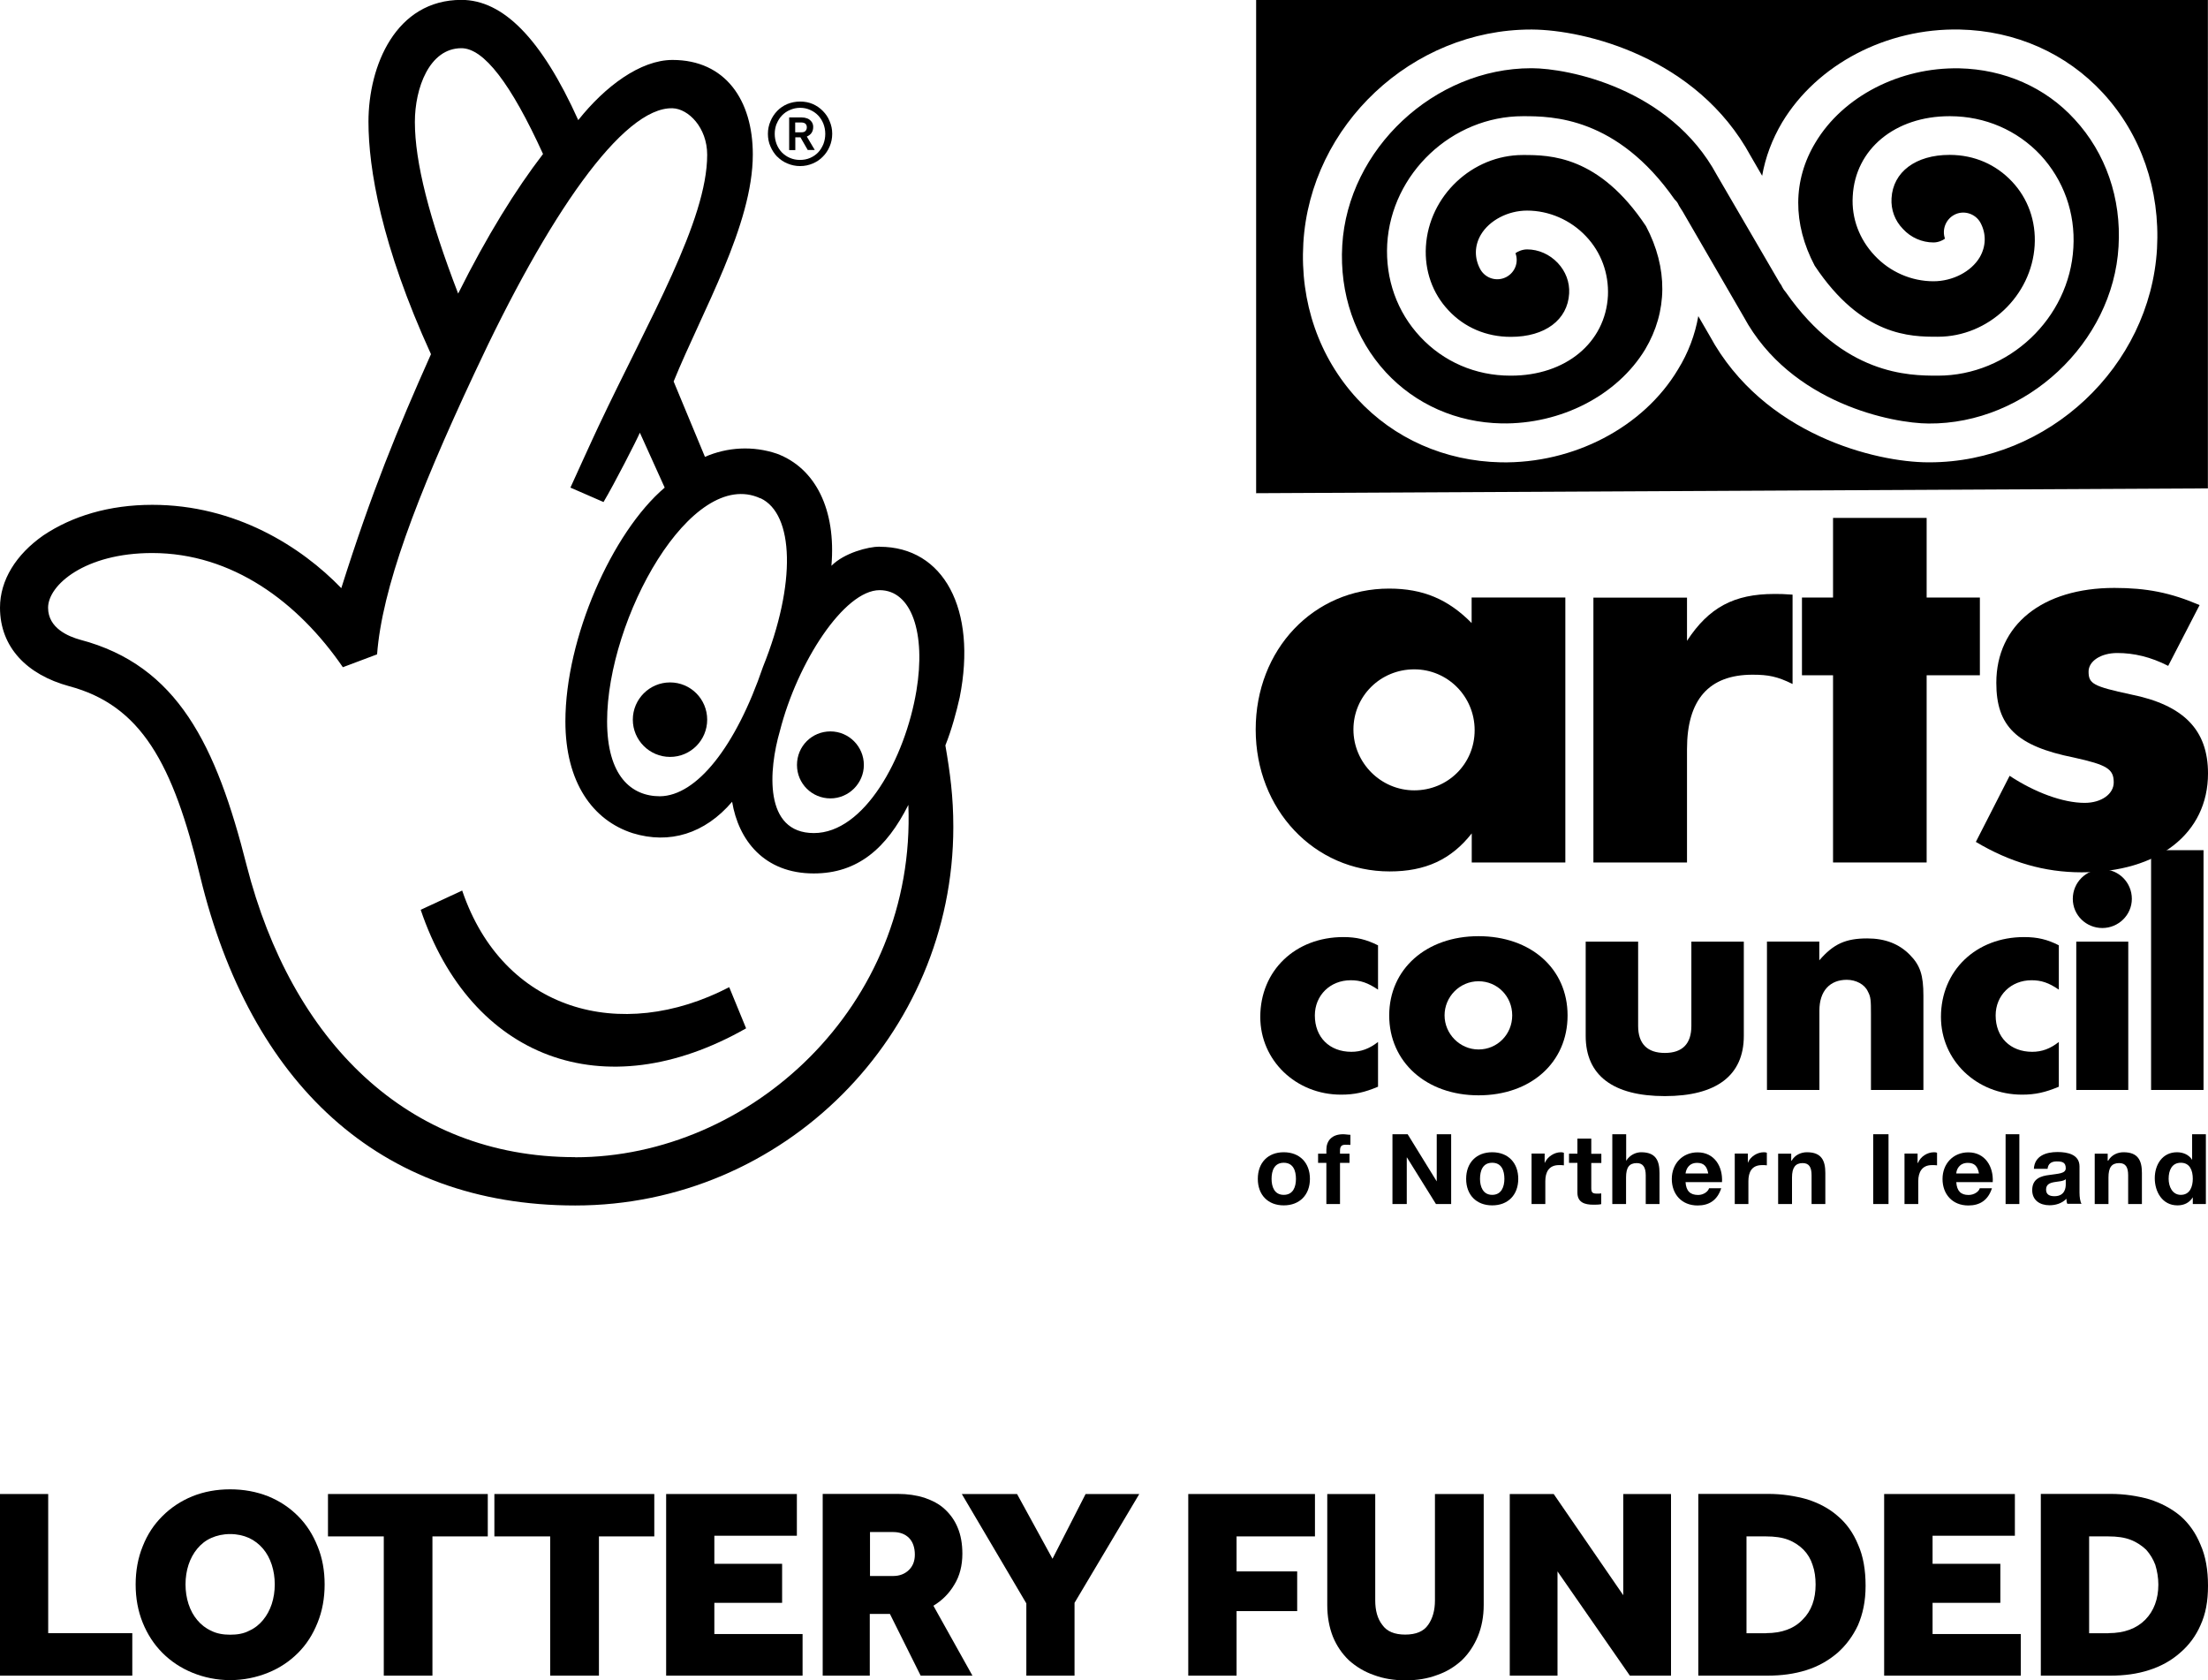
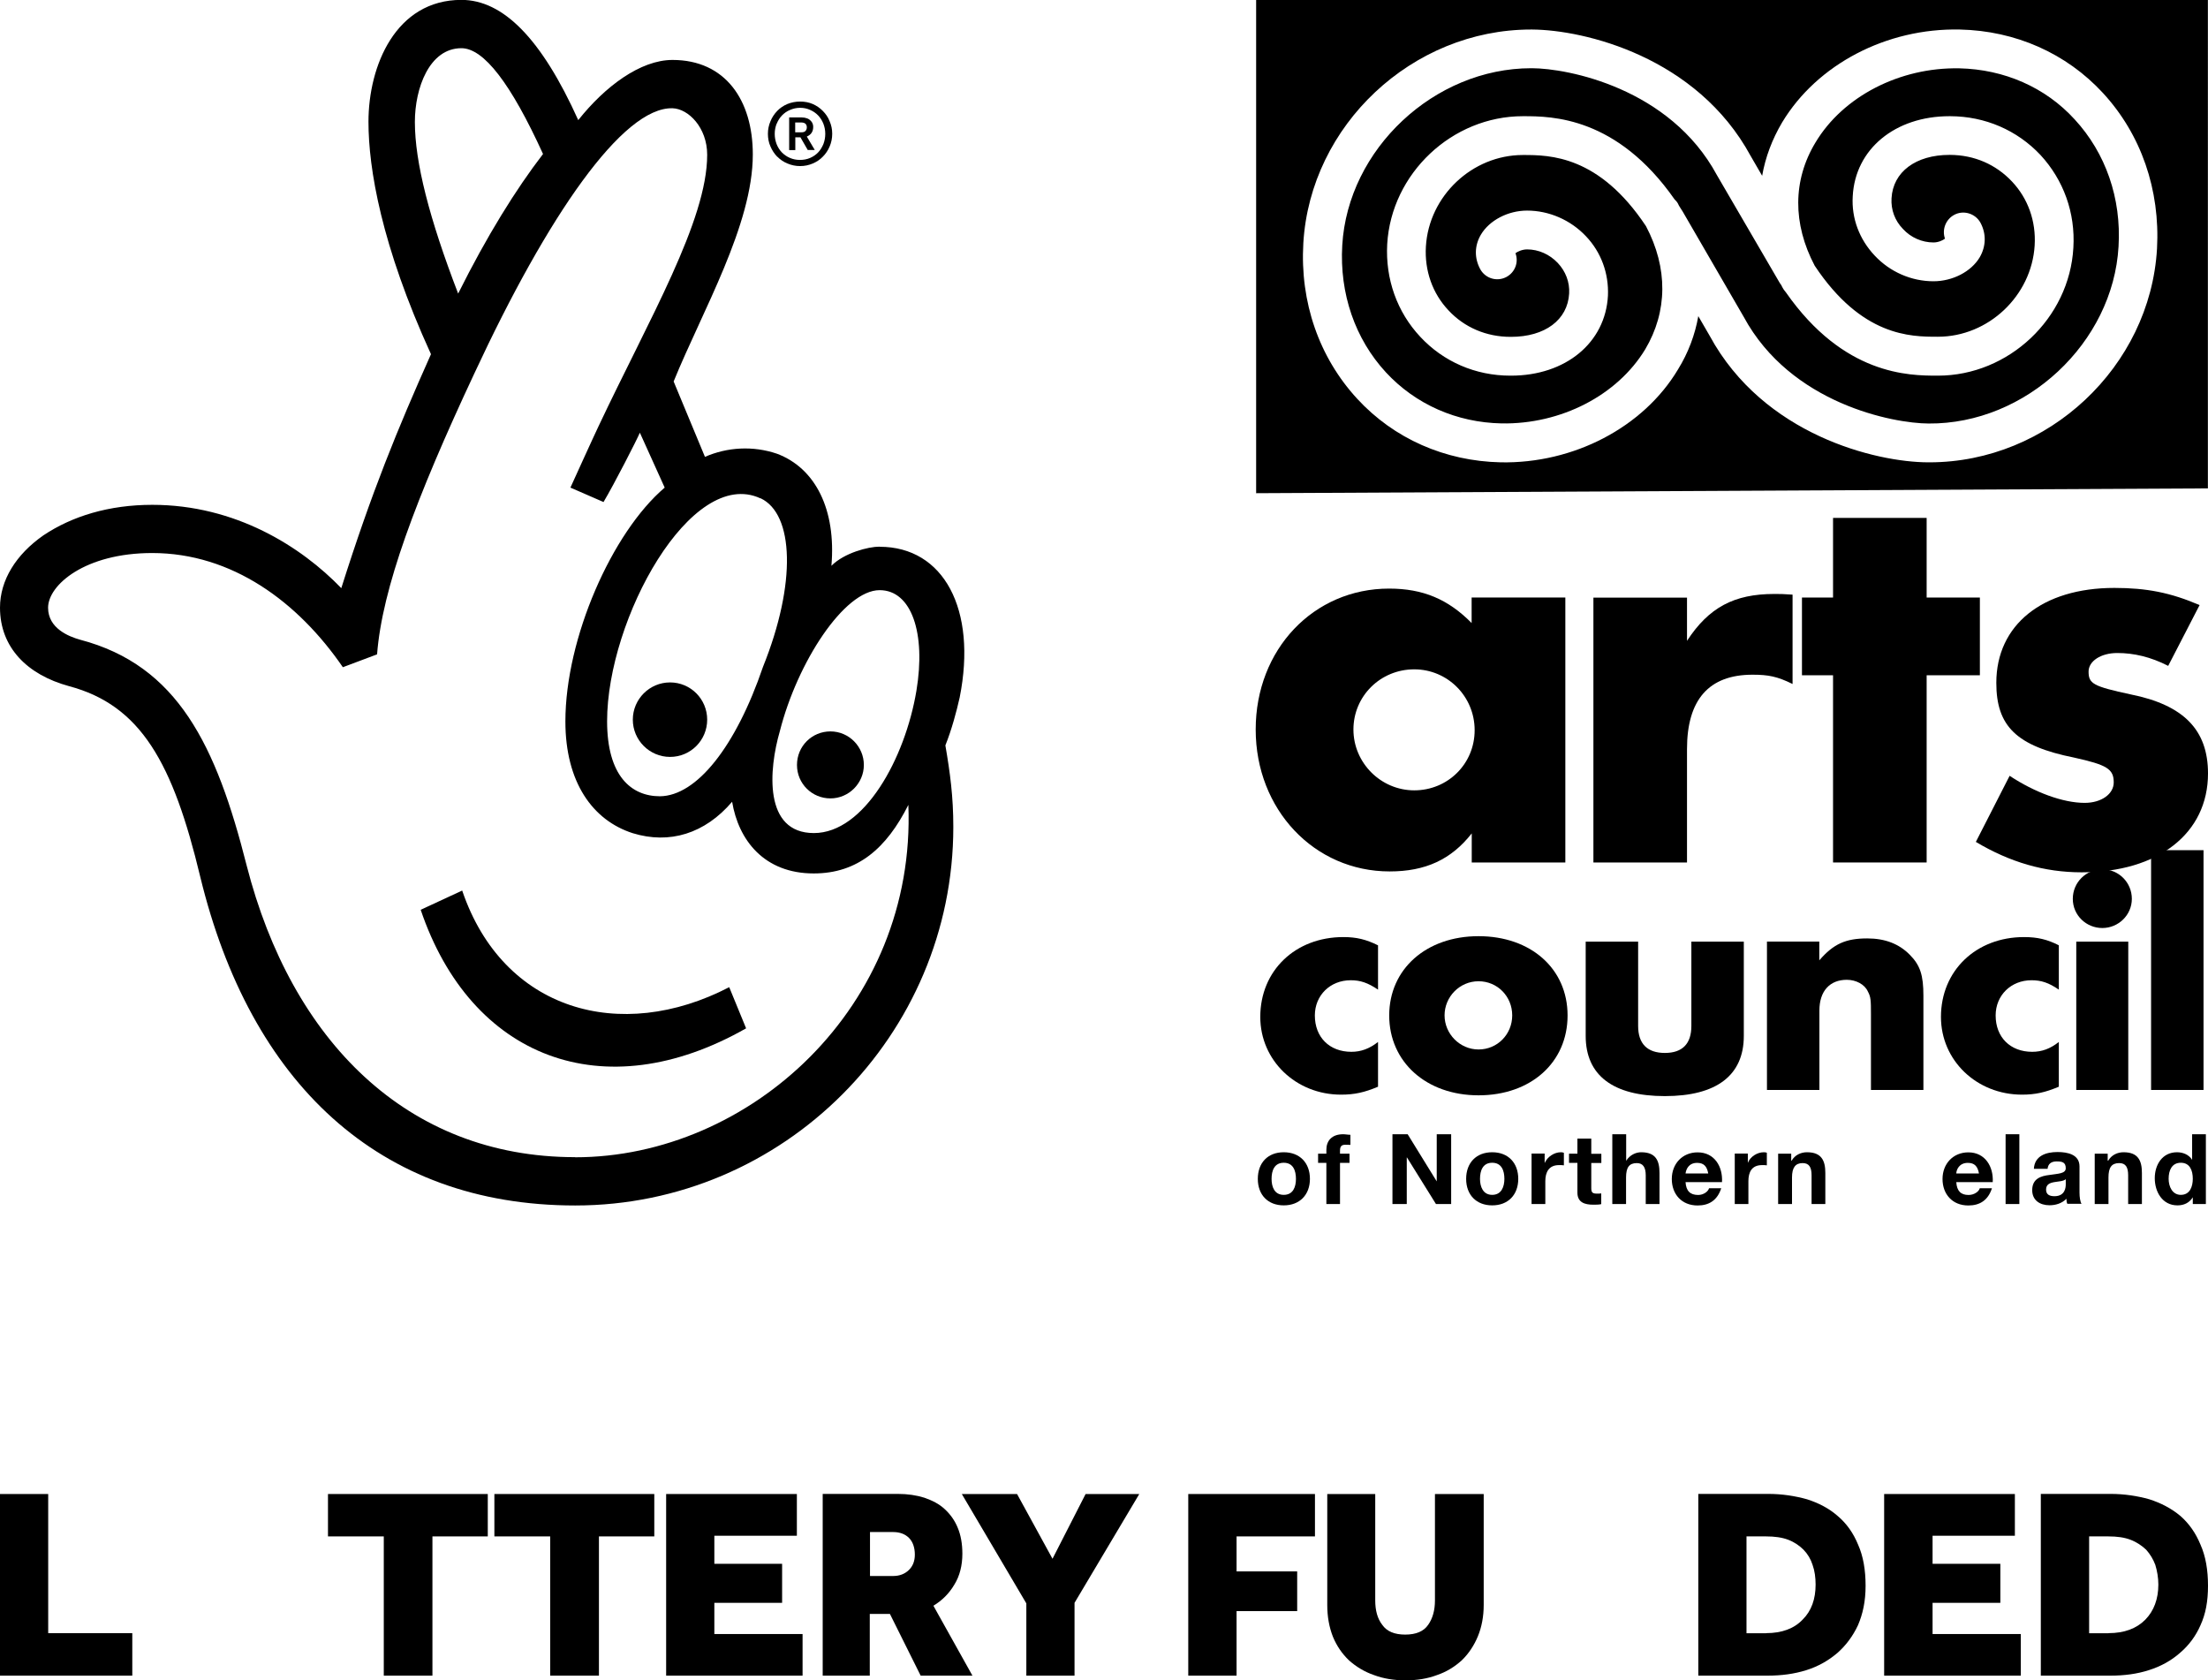
<svg xmlns="http://www.w3.org/2000/svg" id="Layer_2" viewBox="0 0 197.45 150.25">
  <g id="Layer_1-2">
    <g>
      <g>
        <path d="m175.19,6.11c-5.29-.1-10.37,2.5-12.84,6.63-2.04,3.37-2.05,7.27-.07,11.02,4.21,6.33,8.58,6.35,10.96,6.35h.06c4.51,0,8.38-3.66,8.65-8.17.13-2.17-.6-4.2-2.03-5.71-1.43-1.52-3.36-2.37-5.53-2.38h-.06c-3.01,0-5.05,1.52-5.18,3.88-.06,1.02.29,1.99,1.02,2.74.71.78,1.72,1.21,2.73,1.21.42,0,.83-.18,1.03-.34-.28-.79.05-1.7.81-2.12.83-.46,1.9-.14,2.36.69.54,1,.5,2.12-.06,3.09-.76,1.29-2.43,2.15-4.14,2.15-1.97,0-3.88-.83-5.25-2.29-1.37-1.45-2.09-3.33-1.97-5.31.22-4.23,3.8-7.16,8.65-7.16h.07c3.12.01,5.98,1.25,8.07,3.47,2.06,2.23,3.13,5.17,2.94,8.29-.35,6.32-5.79,11.44-12.11,11.44h-.06c-2.54,0-8.36-.04-13.53-7.44-.09-.12-.21-.25-.28-.39-.06-.08-.08-.16-.13-.25-.11-.15-.2-.29-.28-.44l-5.49-9.42c-4.21-7.79-13.35-9.54-16.53-9.55h-.07c-8.67,0-16.4,7.23-16.9,15.84-.25,4.31,1.14,8.36,3.91,11.36,2.65,2.86,6.32,4.48,10.34,4.56,5.3.09,10.34-2.5,12.84-6.62,2.01-3.38,2.05-7.27.07-11.02-4.21-6.33-8.6-6.36-10.98-6.36h-.03c-4.53,0-8.4,3.66-8.67,8.18-.13,2.16.59,4.2,2.02,5.71,1.42,1.53,3.39,2.37,5.55,2.37h.04c3.03,0,5.07-1.51,5.2-3.88.06-1.02-.32-1.99-1.02-2.73-.73-.77-1.72-1.21-2.74-1.21-.43,0-.85.19-1.04.34.3.8-.03,1.7-.8,2.12-.85.46-1.89.14-2.35-.69-.54-1-.52-2.11.06-3.09.76-1.28,2.42-2.15,4.13-2.15,1.95,0,3.88.83,5.26,2.29,1.37,1.44,2.05,3.33,1.97,5.31-.22,4.22-3.79,7.16-8.67,7.16h-.06c-3.11,0-5.97-1.24-8.05-3.47-2.08-2.22-3.13-5.17-2.96-8.29.37-6.33,5.81-11.44,12.13-11.44h.06c2.54,0,8.34.05,13.51,7.44.12.11.23.24.31.39.03.08.08.17.13.25.08.15.2.29.28.44l5.46,9.42c4.21,7.78,13.38,9.53,16.53,9.54,8.71.07,16.5-7.21,16.99-15.83.26-4.31-1.15-8.36-3.93-11.37-2.61-2.86-6.29-4.47-10.31-4.56" />
        <path d="m192.89,22.24c-.61,10.55-9.73,19.1-20.35,19.1h-.12c-4.64-.01-14.71-2.43-19.53-11.31l-1.02-1.76c-.29,1.65-.89,3.27-1.82,4.77-3.09,5.17-9.34,8.43-15.86,8.3-4.97-.11-9.53-2.11-12.82-5.68-3.41-3.7-5.13-8.64-4.82-13.92.62-10.55,9.74-19.1,20.36-19.1h.1c4.66.03,14.73,2.43,19.55,11.32l1.02,1.76c.29-1.66.89-3.26,1.79-4.78,3.12-5.18,9.32-8.44,15.89-8.3,4.97.11,9.52,2.12,12.8,5.68,3.41,3.7,5.12,8.65,4.83,13.92M112.33,0v44.1l85.11-.43V0h-85.11Z" />
        <path d="m112.48,105.41c0,1.43.9,2.37,2.32,2.37s2.34-.94,2.34-2.37-.91-2.38-2.34-2.38-2.32.95-2.32,2.38m1.23,0c0-.74.25-1.44,1.09-1.44s1.09.7,1.09,1.44c0,.7-.24,1.43-1.09,1.43s-1.09-.74-1.09-1.43" />
        <path d="m118.6,107.66h1.23v-3.68h.85v-.82h-.85v-.27c0-.39.14-.53.48-.53.15,0,.3,0,.45.01v-.9c-.21,0-.44-.05-.65-.05-1.02,0-1.5.59-1.5,1.39v.35h-.74v.82h.74v3.68Z" />
      </g>
      <polygon points="124.52 107.66 125.8 107.66 125.8 103.5 125.82 103.5 128.41 107.66 129.77 107.66 129.77 101.42 128.48 101.42 128.48 105.62 128.47 105.62 125.88 101.42 124.52 101.42 124.52 107.66" />
      <g>
        <path d="m131.11,105.41c0,1.43.91,2.37,2.33,2.37s2.33-.94,2.33-2.37-.9-2.38-2.33-2.38-2.33.95-2.33,2.38m1.24,0c0-.74.25-1.44,1.09-1.44s1.09.7,1.09,1.44c0,.7-.26,1.43-1.09,1.43s-1.09-.74-1.09-1.43" />
        <path d="m136.96,107.66h1.23v-2.04c0-.8.31-1.44,1.22-1.44.14,0,.34,0,.44.02v-1.12c-.08-.04-.18-.05-.27-.05-.59,0-1.2.4-1.44.95h-.01v-.83h-1.17v4.5Z" />
        <path d="m142.29,101.81h-1.23v1.35h-.75v.82h.75v2.66c0,.89.67,1.08,1.43,1.08.23,0,.5,0,.7-.05v-.96c-.12.02-.23.02-.36.02-.42,0-.53-.09-.53-.5v-2.24h.9v-.82h-.9v-1.35Z" />
        <path d="m144.17,107.66h1.24v-2.37c0-.9.28-1.29.96-1.29.56,0,.8.38.8,1.1v2.56h1.23v-2.78c0-1.1-.33-1.85-1.64-1.85-.46,0-1,.23-1.33.75h-.01v-2.36h-1.24v6.24Z" />
        <path d="m153.99,105.7c.08-1.37-.66-2.66-2.18-2.66-1.36,0-2.31,1.02-2.31,2.38s.88,2.37,2.31,2.37c1.02,0,1.76-.46,2.11-1.54h-1.09c-.07.28-.48.6-.97.6-.71,0-1.08-.35-1.13-1.15h3.26Zm-3.26-.77c.04-.34.26-.95,1.03-.95.6,0,.88.3,1,.95h-2.03Z" />
        <path d="m155.12,107.66h1.23v-2.04c0-.8.29-1.44,1.22-1.44.15,0,.34,0,.43.02v-1.12c-.07-.04-.19-.05-.27-.05-.6,0-1.22.4-1.43.95h0v-.83h-1.17v4.5Z" />
        <path d="m159.02,107.66h1.23v-2.37c0-.9.31-1.29.95-1.29.59,0,.8.38.8,1.1v2.56h1.23v-2.78c0-1.1-.34-1.85-1.64-1.85-.53,0-1.07.23-1.37.75h-.04v-.62h-1.17v4.5Z" />
      </g>
-       <rect x="167.51" y="101.42" width="1.37" height="6.24" />
      <g>
-         <path d="m170.31,107.66h1.23v-2.04c0-.8.33-1.44,1.22-1.44.14,0,.34,0,.46.02v-1.12c-.07-.04-.19-.05-.27-.05-.61,0-1.22.4-1.43.95h-.04v-.83h-1.17v4.5Z" />
        <path d="m178.2,105.7c.08-1.37-.67-2.66-2.18-2.66-1.36,0-2.31,1.02-2.31,2.38s.88,2.37,2.31,2.37c1.02,0,1.76-.46,2.11-1.54h-1.09c-.07.28-.48.6-1,.6-.69,0-1.05-.35-1.1-1.15h3.26Zm-3.26-.77c.01-.34.26-.95,1.03-.95.6,0,.88.3,1,.95h-2.02Z" />
      </g>
      <rect x="179.35" y="101.42" width="1.23" height="6.24" />
      <g>
        <path d="m184.73,105.9c0,.27-.05,1.06-1.01,1.06-.4,0-.75-.12-.75-.59s.34-.6.74-.67c.39-.07.81-.07,1.02-.26v.47Zm-1.63-1.37c.05-.48.34-.68.82-.68s.81.07.81.61c0,.49-.69.48-1.45.6-.79.09-1.55.34-1.55,1.36,0,.9.68,1.35,1.55,1.35.55,0,1.11-.17,1.51-.58,0,.17.02.32.08.45h1.27c-.12-.19-.18-.6-.18-1.01v-2.33c0-1.08-1.08-1.29-1.97-1.29-1.02,0-2.05.34-2.11,1.5h1.23Z" />
        <path d="m187.32,107.66h1.23v-2.37c0-.9.28-1.29.96-1.29.59,0,.8.38.8,1.1v2.56h1.23v-2.78c0-1.1-.34-1.85-1.64-1.85-.53,0-1.07.23-1.37.75h-.05v-.62h-1.16v4.5Z" />
        <path d="m196.09,107.66h1.17v-6.24h-1.23v2.29h0,0c-.28-.46-.81-.68-1.35-.68-1.31,0-1.99,1.11-1.99,2.32s.67,2.43,2.03,2.43c.56,0,1.05-.21,1.37-.72h0v.59Zm0-2.26c0,.71-.26,1.44-1.07,1.44-.76,0-1.09-.74-1.09-1.44,0-.74.28-1.43,1.09-1.43s1.07.69,1.07,1.43" />
        <path d="m123.23,84.53c-1.06-.53-1.93-.74-3.1-.74-4.3,0-7.43,3-7.43,7.14,0,3.89,3.19,6.95,7.22,6.95,1.21,0,2.1-.2,3.31-.71v-4c-.77.6-1.52.88-2.38.88-1.97,0-3.27-1.31-3.27-3.25,0-1.8,1.37-3.15,3.21-3.15.85,0,1.52.22,2.44.84v-3.97Z" />
        <path d="m132.22,83.71c-4.68,0-7.99,2.94-7.99,7.09s3.31,7.14,7.99,7.14,7.96-2.94,7.96-7.14-3.3-7.09-7.96-7.09m0,4.03c1.68,0,3.01,1.35,3.01,3.05s-1.33,3.05-3.01,3.05-3.04-1.4-3.04-3.05,1.34-3.05,3.04-3.05" />
        <path d="m146.49,84.2h-4.69v8.43c0,3.53,2.45,5.38,7.08,5.38s7.06-1.86,7.06-5.38v-8.43h-4.69v7.54c0,1.59-.8,2.41-2.37,2.41s-2.39-.82-2.39-2.41v-7.54Z" />
        <path d="m158.01,84.2v13.26h4.69v-7.11c0-1.73.93-2.74,2.45-2.74.82,0,1.6.41,1.88,1.04.27.5.28.77.28,2.09v6.72h4.69v-8.43c0-1.82-.28-2.72-1.23-3.67-.95-.96-2.19-1.45-3.79-1.45-1.93,0-3.02.49-4.29,1.96v-1.68h-4.69Z" />
        <path d="m184.12,84.53c-1.04-.53-1.92-.74-3.12-.74-4.29,0-7.43,3-7.43,7.14,0,3.89,3.19,6.95,7.25,6.95,1.18,0,2.08-.2,3.29-.71v-4c-.76.6-1.51.88-2.38.88-1.97,0-3.27-1.31-3.27-3.25,0-1.8,1.37-3.15,3.21-3.15.86,0,1.54.22,2.44.84v-3.97Z" />
        <path d="m185.67,97.46h4.65v-13.26h-4.65v13.26Zm2.33-19.73c-1.45,0-2.64,1.17-2.64,2.64s1.2,2.61,2.64,2.61,2.64-1.16,2.64-2.61-1.16-2.64-2.64-2.64" />
      </g>
      <rect x="192.36" y="76.02" width="4.69" height="21.44" />
      <g>
        <path d="m131.6,53.43v2.28c-2.1-2.13-4.35-3.08-7.38-3.08-6.76,0-11.93,5.44-11.93,12.6s5.24,12.69,11.98,12.69c3.2,0,5.5-1.06,7.34-3.4v2.6h8.37v-23.69h-8.37Zm-5.13,6.42c2.98,0,5.4,2.42,5.4,5.44s-2.41,5.38-5.4,5.38-5.44-2.46-5.44-5.44,2.41-5.38,5.44-5.38" />
        <path d="m142.49,53.43v23.69h8.37v-10.14c0-4.41,1.95-6.65,5.86-6.65,1.42,0,2.22.16,3.58.83v-7.99c-.86-.06-1.07-.06-1.63-.06-3.61,0-5.86,1.21-7.81,4.19v-3.86h-8.37Z" />
      </g>
      <polygon points="172.29 60.38 177.05 60.38 177.05 53.43 172.29 53.43 172.29 46.31 163.92 46.31 163.92 53.43 161.14 53.43 161.14 60.38 163.92 60.38 163.92 77.12 172.29 77.12 172.29 60.38" />
      <path d="m196.71,54.11c-2.6-1.12-4.76-1.54-7.63-1.54-6.45,0-10.56,3.31-10.56,8.49,0,3.87,1.8,5.65,6.95,6.68,2.93.65,3.55,1.01,3.55,2.22,0,1.03-1.09,1.83-2.6,1.83-1.95,0-4.49-.95-6.71-2.42l-3.02,5.91c3.07,1.83,6.15,2.72,9.46,2.72,6.86,0,11.3-3.49,11.3-8.84,0-3.88-2.16-6.12-6.92-7.07-3.34-.72-3.76-.95-3.76-2.04,0-.93,1.09-1.66,2.57-1.66s2.99.35,4.55,1.15l2.81-5.44Z" />
      <polygon points="0 133.59 0 149.83 11.83 149.83 11.83 146.03 4.31 146.03 4.31 133.59 0 133.59" />
-       <path d="m20.58,146.17c.63,0,1.2-.09,1.69-.35.5-.22.91-.55,1.25-.96.34-.41.6-.89.78-1.43.18-.55.27-1.15.27-1.76s-.09-1.21-.27-1.76c-.18-.55-.44-1.03-.78-1.43-.34-.4-.76-.73-1.25-.96-.49-.22-1.06-.35-1.69-.35s-1.2.13-1.69.35c-.5.22-.91.55-1.25.96-.34.41-.6.89-.78,1.43-.18.55-.27,1.15-.27,1.76s.09,1.21.27,1.76c.18.55.44,1.03.78,1.43.34.41.76.74,1.25.96.49.25,1.06.35,1.69.35m0,4.06c-1.21,0-2.34-.24-3.37-.66-1.03-.42-1.93-1.02-2.68-1.77-.75-.75-1.34-1.65-1.77-2.71-.42-1.04-.63-2.18-.63-3.41s.21-2.38.63-3.41c.42-1.07,1.01-1.96,1.77-2.71.75-.75,1.65-1.35,2.68-1.77,1.03-.41,2.15-.62,3.37-.62s2.35.21,3.39.62c1.04.42,1.93,1.02,2.68,1.77.75.75,1.33,1.65,1.75,2.71.43,1.04.63,2.18.63,3.41s-.21,2.38-.63,3.41c-.42,1.06-1,1.96-1.75,2.71-.75.75-1.64,1.35-2.68,1.77-1.04.42-2.17.66-3.39.66" />
      <polygon points="29.33 133.59 29.33 137.38 34.32 137.38 34.32 149.83 38.67 149.83 38.67 137.38 43.62 137.38 43.62 133.59 29.33 133.59" />
      <polygon points="44.21 133.59 44.21 137.38 49.2 137.38 49.2 149.83 53.56 149.83 53.56 137.38 58.51 137.38 58.51 133.59 44.21 133.59" />
      <polygon points="59.57 133.59 59.57 149.83 71.77 149.83 71.77 146.11 63.88 146.11 63.88 143.32 69.94 143.32 69.94 139.83 63.88 139.83 63.88 137.32 71.26 137.32 71.26 133.59 59.57 133.59" />
      <path d="m79.88,140.92c.57,0,1.04-.19,1.39-.53.36-.34.54-.81.54-1.38,0-.61-.17-1.13-.51-1.48-.34-.35-.82-.54-1.43-.54h-2.07v3.93h2.09Zm-6.3-7.34h6.71c.88,0,1.67.12,2.37.34.71.25,1.32.55,1.82,1.02.5.46.9,1.01,1.17,1.68.27.64.41,1.43.41,2.31,0,1.05-.24,1.99-.71,2.75-.47.8-1.09,1.42-1.88,1.9l3.49,6.25h-4.63l-2.75-5.52h-1.8v5.52h-4.21v-16.25Z" />
      <polygon points="97.08 133.59 94.12 139.38 90.95 133.59 86.01 133.59 91.78 143.37 91.78 149.83 96.09 149.83 96.09 143.32 101.88 133.59 97.08 133.59" />
      <polygon points="106.26 133.59 106.26 149.83 110.58 149.83 110.58 144.06 116 144.06 116 140.51 110.58 140.51 110.58 137.38 117.59 137.38 117.59 133.59 106.26 133.59" />
      <path d="m118.68,133.59h4.3v9.52c0,.89.2,1.63.63,2.18.41.59,1.1.87,2.05.87s1.65-.28,2.05-.87c.4-.56.61-1.3.61-2.18v-9.52h4.36v9.92c0,1.03-.18,1.97-.52,2.8-.34.82-.82,1.55-1.44,2.15-.63.57-1.36,1.03-2.22,1.32-.84.32-1.79.47-2.81.47s-1.97-.15-2.82-.47c-.85-.29-1.6-.75-2.23-1.31-.62-.59-1.1-1.29-1.44-2.11-.34-.86-.51-1.81-.51-2.85v-9.92Z" />
-       <polygon points="145.16 133.59 145.16 142.64 138.94 133.59 135.01 133.59 135.01 149.83 139.28 149.83 139.28 140.51 145.75 149.83 149.43 149.83 149.43 133.59 145.16 133.59" />
      <path d="m157.93,146.03c1.42,0,2.51-.41,3.27-1.21.79-.78,1.16-1.84,1.16-3.13,0-.63-.08-1.23-.27-1.76-.16-.51-.43-.97-.81-1.36-.36-.36-.82-.68-1.37-.89-.55-.21-1.22-.3-1.97-.3h-1.76v8.66h1.76Zm-6.06-12.45h6.25c1.24,0,2.39.18,3.47.48,1.04.33,1.98.82,2.74,1.49.8.67,1.41,1.54,1.83,2.57.46,1.03.67,2.26.67,3.67s-.25,2.52-.68,3.53c-.46.98-1.07,1.8-1.84,2.48-.8.68-1.7,1.2-2.78,1.54-1.08.34-2.23.49-3.46.49h-6.2v-16.25Z" />
      <polygon points="168.49 133.59 168.49 149.83 180.71 149.83 180.71 146.11 172.82 146.11 172.82 143.32 178.88 143.32 178.88 139.83 172.82 139.83 172.82 137.32 180.18 137.32 180.18 133.59 168.49 133.59" />
      <g>
        <path d="m188.55,146.03c1.42,0,2.51-.41,3.3-1.21.76-.78,1.16-1.84,1.16-3.13,0-.63-.11-1.23-.27-1.76-.19-.51-.47-.97-.82-1.36-.38-.36-.85-.68-1.4-.89-.55-.21-1.19-.3-1.97-.3h-1.73v8.66h1.73Zm-6.06-12.45h6.24c1.24,0,2.4.18,3.47.48,1.04.33,1.98.82,2.78,1.49.77.67,1.38,1.54,1.8,2.57.46,1.03.67,2.26.67,3.67s-.21,2.52-.67,3.53c-.43.98-1.04,1.8-1.84,2.48-.77.68-1.7,1.2-2.78,1.54-1.05.34-2.2.49-3.43.49h-6.23v-16.25Z" />
        <g>
          <path d="m78.65,48.88c-1.01,0-3.16.56-4.3,1.71.43-5.03-1.43-8.73-4.87-10.02-2.15-.73-4.44-.59-6.44.28l-2.8-6.74c2.57-6.31,7.08-14,7.08-20.3,0-4.86-2.46-8.45-7.18-8.45-2.87,0-6.03,2.36-8.43,5.38-3.29-7.3-6.73-10.75-10.45-10.75-5.87,0-8.31,5.89-8.31,10.9,0,4.16,1.14,11.04,5.59,20.78-3.01,6.74-5.3,12.32-8.02,20.92-3.58-3.71-9.46-7.45-16.9-7.45-3.87,0-7.17,1.01-9.74,2.73C1.43,49.58,0,51.88,0,54.33c0,3.56,2.43,6,6.16,7.02,6.44,1.71,9.31,6.87,11.75,17.06,4.45,18.32,15.9,29.38,33.53,29.38,18.62,0,33.81-15.21,33.81-33.85,0-2.72-.29-4.85-.71-7.29.57-1.43.99-3,1.28-4.29,1.57-7.89-1.44-13.47-7.16-13.47Zm-10.64-4.33c2.99,1.4,3.23,7.61.22,15.08-2.44,7.16-5.94,11.53-9.21,11.57-2.58,0-4.73-1.83-4.73-6.71,0-9.15,7.53-22.79,13.71-19.93ZM37.1,10.9c0-3.01,1.29-6.59,4.16-6.59,2,0,4.43,3.16,7.3,9.46-2.43,3.16-5.01,7.31-7.59,12.48-2.59-6.73-3.87-11.76-3.87-15.34Zm14.33,92.57c-15.04,0-25.36-10.44-29.37-26.07-2.72-10.75-6.16-17.9-14.9-20.2-1-.28-2.86-1.01-2.86-2.86,0-2.03,3.3-4.89,9.31-4.89,7.14,0,13.04,4.37,17.05,10.21l3.06-1.15c.45-5.86,3.44-13.89,8.69-25.1,6.59-14.18,13.29-23.85,17.73-23.73,1.42.04,3.1,1.73,3.1,4.16,0,5.88-5.18,14.67-9.71,24.26-.46.96-2.52,5.5-2.52,5.5l2.96,1.29c.97-1.63,2.98-5.56,3.25-6.2l2.22,4.91c-4.72,4.02-8.88,13.47-8.88,20.91,0,5.44,2.44,8.84,6.02,9.99,3.29,1.01,6.45.05,8.89-2.81.57,3.43,2.86,6.41,7.3,6.41,3.93,0,6.51-2.25,8.46-6.13.71,18.04-14.19,31.51-29.8,31.51Zm30.52-41.7c-1.01,6.04-4.66,12.72-9.17,12.72s-4.04-5.67-3.04-9.12c1.57-6.17,5.76-12.6,8.92-12.6,2.86,0,4.15,3.85,3.29,9Z" />
          <path d="m41.33,79.63l-3.71,1.72c4.48,13.24,16.34,17.86,29.1,10.6l-1.51-3.68c-9.73,5.05-20.23,2.11-23.88-8.64Z" />
          <path d="m59.92,67.68c1.84,0,3.32-1.49,3.32-3.33s-1.48-3.33-3.32-3.33-3.33,1.5-3.33,3.33,1.49,3.33,3.33,3.33Z" />
          <path d="m74.26,65.4c-1.65,0-2.99,1.32-2.99,3s1.35,2.99,2.99,2.99,2.99-1.35,2.99-2.99-1.33-3-2.99-3Z" />
          <path d="m69.51,14.01c.26.26.56.47.91.61.35.15.73.23,1.13.23s.78-.08,1.13-.23c.35-.15.65-.35.9-.61.26-.26.46-.56.61-.91.15-.35.23-.73.23-1.14s-.08-.77-.23-1.12c-.14-.36-.35-.66-.61-.92-.25-.26-.56-.47-.9-.62-.35-.15-.73-.22-1.13-.22s-.79.08-1.14.22c-.35.15-.65.35-.91.62-.25.26-.46.57-.6.92-.15.35-.23.72-.23,1.12s.07.79.23,1.14c.15.35.35.65.6.91Zm-.05-2.95c.11-.28.27-.53.47-.74.21-.21.44-.38.72-.49.27-.12.58-.19.9-.19s.62.06.9.19c.27.12.51.28.71.49.2.21.36.46.47.74.11.28.17.59.17.91s-.06.63-.17.92c-.12.28-.27.53-.47.74-.2.21-.44.37-.71.49-.28.12-.58.18-.91.18s-.62-.06-.9-.18c-.28-.12-.51-.28-.72-.49-.2-.21-.36-.46-.47-.74-.11-.29-.17-.59-.17-.92s.06-.62.17-.91Z" />
          <path d="m71.11,12.28h.47l.65,1.13h.63l-.71-1.2c.19-.08.34-.2.43-.34.1-.16.14-.32.14-.52,0-.09-.01-.2-.05-.29-.04-.11-.1-.2-.19-.28-.08-.08-.19-.16-.32-.2-.13-.05-.29-.08-.47-.08h-1.12v2.92h.55v-1.13Zm0-1.33h.51c.19,0,.32.04.4.11.08.07.13.18.13.32s-.04.24-.12.33c-.08.09-.2.12-.37.12h-.55v-.88Z" />
        </g>
      </g>
    </g>
  </g>
</svg>